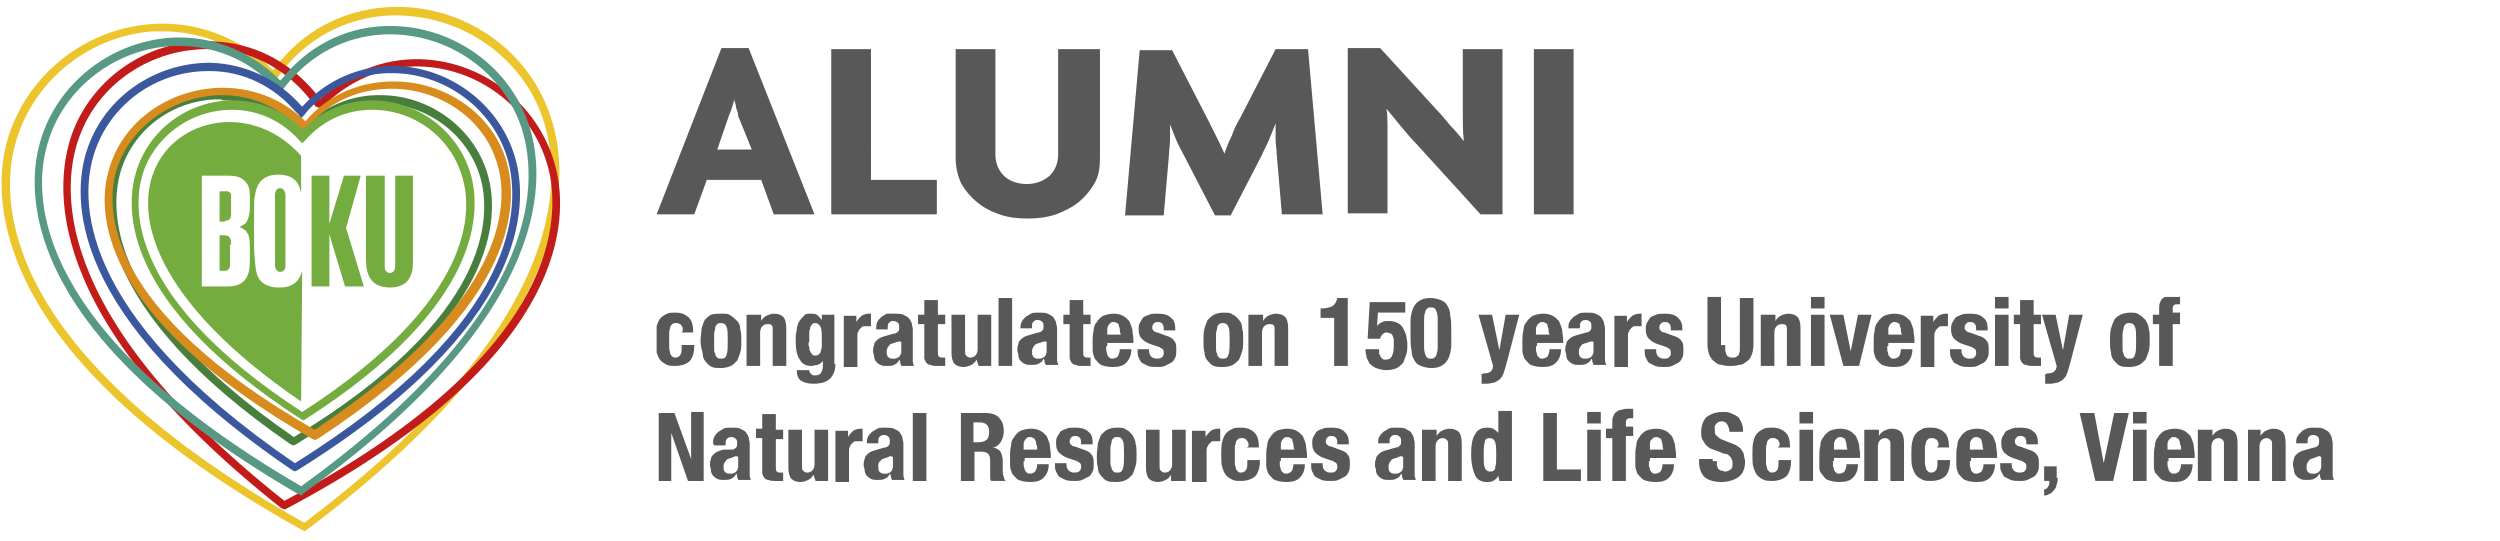
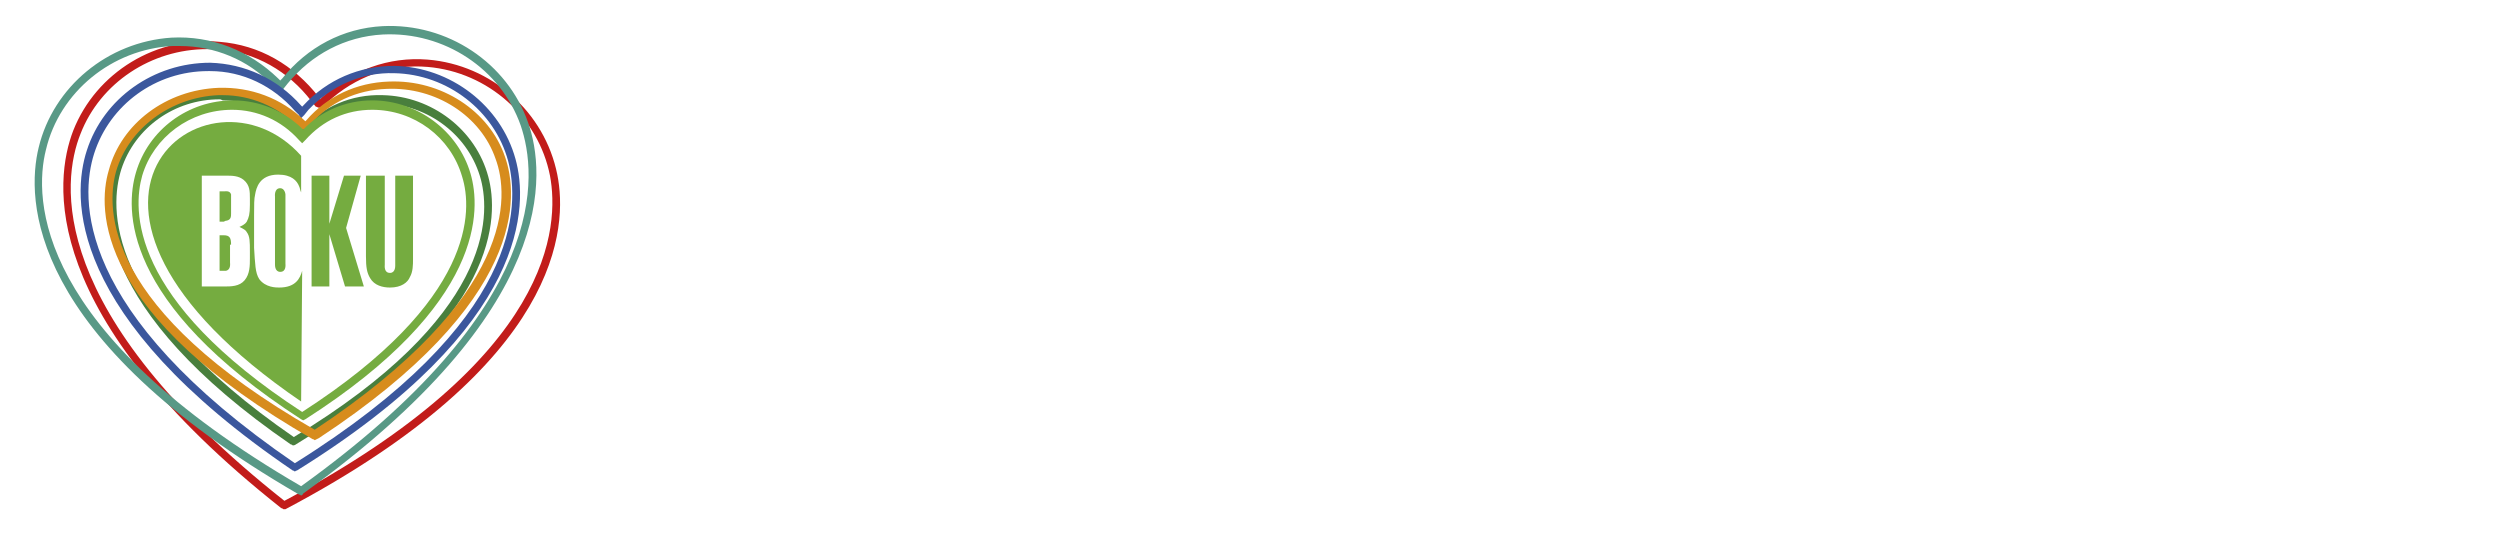
<svg xmlns="http://www.w3.org/2000/svg" xmlns:xlink="http://www.w3.org/1999/xlink" version="1.1" id="Layer_2_00000121968389800371768410000005710306437852657050_" x="0" y="0" viewBox="0 0 239.1 51.7" xml:space="preserve">
  <style>.st6{fill:#75ac40}</style>
  <path d="M28 42.6s-.1-.1-.2-.1c-18.9-13-18.2-22.9-17-26.6 1.4-4.4 5.7-7.3 10.4-7.2 2.9.1 5.6 1.4 7.6 3.6v.1l.1-.1c2-2.1 4.7-3.3 7.7-3.2 4.7.1 8.9 3.3 10.1 7.8 1 3.7 1.2 13.7-18.4 25.6-.1.1-.3.1-.3.1zM21 9.5c-4.3 0-8.1 2.7-9.4 6.7-1.1 3.5-1.8 13 16.5 25.6 19-11.5 18.8-21.1 17.9-24.6-1.1-4.2-5-7.2-9.4-7.3-2.7-.1-5.2 1-7.1 3l-.3.4c-.1.1-.2.1-.3.1-.1 0-.2 0-.3-.1l-.3-.4c-1.8-2.1-4.3-3.3-7-3.3-.2-.1-.2-.1-.3-.1z" fill="#497f3d" />
-   <path d="M29.1 50.8s-.1-.1-.2-.1C-.4 34.4-.7 19.7.5 14.2 2 7.7 7.7 2.8 14.5 2.3c4.2-.3 8.3 1.2 11.4 4.2l.2.2.2-.2C28.9 3 32.7 1 36.9.7c6.8-.5 13.3 3.6 15.6 10 2 5.3 3.7 19.9-23.2 40l-.2.1zM15.6 3h-1C8.1 3.5 2.7 8.2 1.3 14.4.1 19.8.5 33.9 29.1 50c26.2-19.7 24.6-33.8 22.7-39-2.2-6-8.3-9.9-14.9-9.5-4 .3-7.5 2.2-10 5.4l-.4.6c-.1.1-.2.1-.3.1-.1 0-.2 0-.3-.1l-.5-.5c-2.7-2.6-6.2-4-9.8-4z" fill="#ebc52b" />
  <path d="M27.1 48.7s-.1-.1-.2-.1C3.5 30.1 5.2 17.2 7 12.5 9.2 6.9 15 3.4 21 4c3.8.3 7.1 2.2 9.5 5.3l.1.2.2-.2c2.8-2.6 6.4-3.9 10.1-3.6 6.1.5 11.2 5 12.4 11 1 5 .5 18-26 32h-.2zm-7.3-44c-5.3 0-10.2 3.2-12.1 8.1-1.8 4.5-3.4 17 19.5 35.1C53 34.2 53.5 21.6 52.6 16.8c-1.1-5.6-5.9-9.9-11.7-10.4-3.5-.3-6.9.9-9.6 3.4l-.5.4c-.1.1-.2.1-.3.1-.1 0-.2-.1-.3-.1l-.4-.5c-2.2-2.9-5.4-4.7-8.9-5h-1.1z" fill="#c21c1a" />
  <path d="M28.8 47.4s-.1-.1-.2-.1C2.5 32.2 2.5 19 3.7 14.1 5.1 8.3 10.3 4 16.4 3.6c3.8-.2 7.4 1.2 10.2 3.9l.2.2.2-.2c2.4-3 5.8-4.8 9.6-5 6.2-.3 11.9 3.5 13.9 9.2 1.7 4.8 3 17.9-21.5 35.5 0 .1-.2.2-.2.2zm-11.6-43h-.7c-5.8.3-10.8 4.4-12.1 9.9C3.2 19 3.3 31.7 28.8 46.5c23.9-17.2 22.6-29.8 21-34.5-1.9-5.4-7.3-9-13.2-8.7-3.6.2-6.8 1.9-9.1 4.7l-.4.5c-.1.1-.2.1-.3.1-.1 0-.2 0-.3-.1l-.5-.4c-2.3-2.4-5.5-3.7-8.8-3.7z" fill="#589986" />
  <path d="M28.2 45.1s-.1-.1-.2-.1C6.2 30.2 6.9 18.7 8.3 14.4 9.9 9.4 14.7 6 20.1 6c3.3.1 6.4 1.5 8.7 4.1l.1.1.1-.1c2.3-2.5 5.4-3.8 8.7-3.8 5.4.1 10.2 3.8 11.6 8.9 1.2 4.3 1.5 15.9-20.9 29.8-.1 0-.2.1-.2.1zM19.9 6.8c-5 0-9.4 3.2-10.9 7.9-1.3 4.1-2 15.1 19.2 29.6C50 30.7 49.7 19.6 48.6 15.4c-1.3-4.8-5.8-8.3-10.9-8.4-3.1-.1-6 1.2-8.2 3.5l-.4.5-.3.3s-.2-.2-.2-.3l-.4-.4c-2.1-2.4-5-3.8-8.1-3.8h-.2z" fill="#3b579d" />
  <path d="M30.1 42.1s-.1-.1-.2-.1C9.1 30.1 9.3 20 10.4 16.3c1.2-4.5 5.5-7.7 10.5-7.9 3.1-.1 6 1 8.2 3.1l.1.1.1-.1c2-2.3 4.8-3.6 7.9-3.7 5-.2 9.6 2.8 11.1 7.2 1.3 3.7 2.1 13.8-17.8 26.9l-.4.2zm-8.8-33h-.4c-4.6.2-8.6 3.2-9.8 7.3-1 3.6-1.1 13.2 19 24.7 19.3-12.8 18.6-22.4 17.3-25.9C46 11.1 41.7 8.3 37 8.5c-2.9.1-5.5 1.3-7.3 3.4l-.3.4c-.1.1-.2.1-.3.1-.1 0-.2 0-.3-.1l-.4-.3c-1.9-1.8-4.4-2.9-7.1-2.9z" fill="#d78c1d" />
  <g>
    <path class="st6" d="M37.8 16.8v8.6c0 .1 0 .7-.5.7-.6 0-.5-.7-.5-.8v-8.5H35v7.7c0 1.1.1 1.6.4 2.1.4.7 1.2.9 1.9.9 1.1 0 1.7-.5 1.9-1 .3-.5.3-1.2.3-1.7v-8h-1.7zM34.5 16.8h-1.6l-1.4 4.6v-4.6h-1.7v10.6h1.7v-5l1.5 5h1.8l-1.7-5.6zM28.9 25.9c-.2.7-.6 1.6-2.2 1.6-.3 0-1.3 0-1.9-.8-.4-.6-.4-1.5-.5-3v-3.1c0-1 0-1.6.1-2 .1-.6.4-1.9 2.2-1.9 1.3 0 1.8.6 2 1.1.1.2.1.4.2.6v-3.5c-8.8-9.9-28 4.4 0 23.5l.1-12.5zm-5-1.2c0 .7 0 1.5-.5 2.1s-1.3.6-2 .6h-2.1V16.8h2.3c.6 0 1.2 0 1.7.4.6.5.6 1.1.6 1.8v.6c0 .9-.1 1.2-.3 1.6-.2.3-.5.4-.7.5.4.2.6.3.7.5.3.4.3.9.3 1.9v.6z" />
    <path class="st6" d="M21.7 21.1c.4-.1.4-.4.4-.7V19v-.4c-.1-.4-.6-.3-.6-.3H21v2.9h.4c.2-.1.2-.1.3-.1zM22.1 23.4c0-.6-.1-.9-.7-.9H21v3.4h.6c.5-.1.4-.7.4-.8v-1.7h.1zM27.3 18.8v-.2c0-.1-.1-.6-.5-.6-.6 0-.5.8-.5.8v6.5c0 .1 0 .7.5.7.6 0 .5-.7.5-.8v-6.4z" />
    <path class="st6" d="M45 16.6c-1.2-4.1-5.1-7-9.4-7-2.5 0-4.9 1-6.6 2.8-1.8-1.8-4.2-2.8-6.7-2.8-4.3 0-8.1 2.8-9.3 6.9-1 3.4-1.5 12.4 15.8 23.6l.2.1.2-.1C46.4 29.1 46 20 45 16.6zM28.9 39.4C12.3 28.6 12.7 20 13.6 16.8c1.1-3.7 4.6-6.3 8.6-6.3 2.4 0 4.7 1 6.4 2.9l.3.3.3-.3c1.7-1.9 3.9-2.9 6.4-2.9 4 0 7.5 2.6 8.6 6.4 1 3.2 1.3 11.8-15.3 22.5z" />
  </g>
  <g>
-     <path d="M150.5 4.7h-3.8v15.8h3.8V4.7zm-6.8 16v-16h-3.8v5.9c0 1 0 2 .1 2.9-.4-.5-.8-1-1.3-1.5-.5-.6-.9-1.1-1.3-1.5L132 4.6h-3.1v15.8h3.8v-6.7-1.6c0-.6 0-1.1-.1-1.7.4.5.9 1.1 1.4 1.7.5.6 1 1.2 1.5 1.7l6.1 6.7h2.1v.2zm-17.2-.2l-1.4-15.8H122l-3.4 6.6c-.3.5-.6 1.1-.8 1.7-.3.6-.5 1.1-.7 1.7-.2-.5-.5-1.1-.8-1.7l-.8-1.6-3.4-6.6H109l-1.4 15.8h3.7l.5-5.8c0-.4.1-.9.1-1.4v-1.5l.6 1.5c.2.5.5 1 .7 1.4l3 5.8h1.5l3-5.8c.2-.5.5-1 .7-1.5l.6-1.5v1.5c0 .5.1 1 .1 1.4l.5 5.8h3.9zM104.9 4.7h-3.7v10.1c0 .8-.3 1.5-.8 2-.6.5-1.3.8-2.2.8-.9 0-1.7-.3-2.2-.8s-.8-1.2-.8-2V4.7h-3.8v10.4c0 .9.2 1.7.5 2.4.4.7.9 1.3 1.5 1.8s1.3.9 2.2 1.2c.8.3 1.7.4 2.7.4.9 0 1.8-.1 2.7-.4.8-.3 1.6-.7 2.2-1.2s1.1-1.1 1.5-1.8c.4-.7.5-1.5.5-2.4V4.7h-.3zM89.6 20.5v-3.3h-6.3V4.7h-3.8v15.8h10.1zm-11.7 0L71.6 4.6H69l-6.2 15.9h3.6l1.2-3.3h5.2l1.2 3.3h3.9zm-6-6.2h-3.3l1.1-3.2c.1-.2.2-.5.3-.8.1-.3.2-.6.2-.8.1.3.2.6.2.8.1.3.2.5.2.8l1.3 3.2z" fill="#595858" />
-   </g>
+     </g>
  <g>
    <defs>
      <path id="SVGID_1_" d="M62.8 28.4h160.4v19.1H62.8z" />
    </defs>
    <clipPath id="SVGID_00000118360624168982312700000001588113784313435068_">
      <use xlink:href="#SVGID_1_" overflow="visible" />
    </clipPath>
-     <path d="M219.6 42.5c0-.3 0-.5.1-.7.1-.2.2-.3.4-.5s.3-.2.5-.3c.2-.1.4-.1.7-.1.4 0 .7 0 .9.1.2.1.4.2.5.3.1.1.2.3.3.5 0 .2.1.4.1.6v3.1c0 .1.1.3.1.4H222c0-.1-.1-.2-.1-.3 0-.1 0-.2-.1-.3-.1.3-.3.4-.5.5-.2.1-.4.1-.7.1-.2 0-.4 0-.6-.1-.2-.1-.3-.2-.4-.3-.1-.1-.2-.3-.2-.5s-.1-.3-.1-.5 0-.4.1-.6c0-.2.1-.3.2-.4.1-.1.2-.2.4-.3.2-.1.3-.1.6-.2l.7-.2c.2 0 .3-.1.4-.2.1-.1.1-.2.1-.4s0-.3-.1-.4c-.1-.1-.2-.2-.5-.2-.2 0-.3.1-.4.2s-.1.3-.1.5v.1h-1.1v.1zm2 1.2c-.1 0-.2.1-.3.1-.3.1-.4.1-.5.3-.1.1-.2.3-.2.5s0 .4.1.5c.1.1.2.2.4.2h.3c.1 0 .2-.1.3-.1l.2-.2c0-.1.1-.2.1-.3v-1c-.2-.1-.3-.1-.4 0m-5.4-2.6v.6c.1-.2.3-.4.5-.5.2-.1.5-.2.7-.2.4 0 .7.1.9.3.2.2.3.6.3 1.1V46h-1.3v-3.4c0-.3 0-.4-.1-.5-.1-.1-.2-.2-.4-.2-.4 0-.7.3-.7.8V46H215v-4.9h1.2zm-4.6 0v.6c.1-.2.3-.4.5-.5.2-.1.5-.2.7-.2.4 0 .7.1.9.3.2.2.3.6.3 1.1V46h-1.3v-3.4c0-.3 0-.4-.1-.5-.1-.1-.2-.2-.4-.2-.4 0-.7.3-.7.8V46h-1.3v-4.9h1.4zm-4.3 3v.4c0 .1.1.3.1.4 0 .1.1.2.2.3.1.1.2.1.3.1.2 0 .4-.1.5-.2.1-.2.2-.4.2-.7h1.1c0 .6-.2 1-.5 1.3-.3.3-.7.4-1.3.4-.5 0-.8-.1-1.1-.2-.3-.2-.4-.4-.6-.6s-.2-.5-.2-.8v-.9c0-.3 0-.6.1-1 0-.3.1-.6.3-.8.1-.2.3-.4.6-.6.3-.1.6-.2 1-.2s.7.1.9.2c.2.1.4.3.6.5.1.2.2.5.3.8 0 .3.1.7.1 1v.3h-2.5v.3zm1.2-1.6c0-.1 0-.3-.1-.4 0-.1-.1-.2-.2-.2-.1-.1-.2-.1-.3-.1s-.2 0-.3.1l-.2.2c0 .1-.1.2-.1.3v.6h1.3c0-.2 0-.4-.1-.5m-3.2 3.5H204v-4.9h1.3V46zm0-5.5H204v-1.1h1.3v1.1zm-4.1 3.8l1-4.8h1.4l-1.5 6.5h-1.7l-1.5-6.5h1.4l.9 4.8zm-4.4 1.4c0 .2 0 .4-.1.6 0 .2-.1.4-.2.5-.1.1-.2.3-.4.4-.2.1-.4.2-.6.2v-.6c.2 0 .3-.1.4-.3.1-.1.1-.3.1-.5h-.5v-1.4h1.2v1.1zm-4.4-1.2c0 .2.1.4.2.5.1.1.3.2.5.2s.3 0 .5-.1c.1-.1.2-.2.2-.4s0-.3-.1-.4c-.1-.1-.2-.1-.3-.2l-.9-.3c-.3-.1-.6-.3-.8-.5-.2-.2-.3-.5-.3-.9 0-.2 0-.4.1-.6.1-.2.2-.3.3-.5.1-.1.3-.2.6-.3.2-.1.5-.1.8-.1.6 0 1 .1 1.3.4.3.2.4.6.4 1v.2h-1.1c0-.3 0-.4-.1-.6-.1-.1-.2-.2-.4-.2s-.3 0-.4.1c-.1.1-.2.2-.2.4 0 .1 0 .2.1.3.1.1.2.2.4.2l.8.3c.4.1.7.3.8.5.2.2.2.5.2.9 0 .3 0 .5-.1.7-.1.2-.2.4-.4.5l-.6.3c-.2.1-.5.1-.7.1-.4 0-.6 0-.9-.1l-.6-.3c-.1-.1-.2-.3-.3-.5-.1-.2-.1-.4-.1-.6v-.2h1.1v.2zm-4-.4v.4c0 .1.1.3.1.4 0 .1.1.2.2.3.1.1.2.1.3.1.2 0 .4-.1.5-.2s.2-.4.2-.7h1.1c0 .6-.2 1-.5 1.3-.3.3-.7.4-1.3.4-.5 0-.8-.1-1.1-.2-.3-.2-.4-.4-.6-.6-.1-.3-.2-.5-.2-.8v-.9c0-.3 0-.6.1-1 0-.3.1-.6.3-.8.1-.2.3-.4.6-.6.3-.1.6-.2 1-.2s.7.1.9.2c.2.1.4.3.6.5.1.2.2.5.3.8 0 .3.1.7.1 1v.3h-2.5v.3zm1.2-1.6c0-.1-.1-.3-.1-.4 0-.1-.1-.2-.2-.2-.1-.1-.2-.1-.3-.1-.1 0-.2 0-.3.1l-.2.2c0 .1-.1.2-.1.3v.6h1.3c-.1-.2-.1-.4-.1-.5m-4.2 0c0-.1 0-.2-.1-.3 0-.1-.1-.2-.2-.2-.1-.1-.2-.1-.3-.1-.2 0-.3 0-.4.1-.1.1-.2.2-.2.3 0 .1-.1.3-.1.5v1.5c0 .2.1.4.1.5 0 .1.1.2.2.3.1.1.2.1.3.1.2 0 .4-.1.5-.3.1-.2.1-.5.1-.9h1.2c0 .6-.1 1.1-.4 1.5-.3.3-.8.5-1.4.5-.3 0-.6 0-.8-.1-.2-.1-.4-.2-.6-.4-.2-.2-.3-.5-.4-.8-.1-.3-.1-.7-.1-1.2s0-.9.1-1.3.2-.6.4-.8c.2-.2.4-.3.6-.4.2-.1.5-.1.8-.1.6 0 1 .2 1.3.5.3.3.4.8.4 1.4h-1.2c.2-.1.2-.2.2-.3m-5.7-1.4v.6c.1-.2.3-.4.5-.5.2-.1.5-.2.7-.2.4 0 .7.1.9.3.2.2.3.6.3 1.1V46h-1.3v-3.4c0-.3 0-.4-.1-.5-.1-.1-.2-.2-.4-.2-.4 0-.7.3-.7.8V46h-1.3v-4.9h1.4zm-4.4 3v.4c0 .1.1.3.1.4 0 .1.1.2.2.3.1.1.2.1.3.1.2 0 .4-.1.5-.2.1-.2.2-.4.2-.7h1.1c0 .6-.2 1-.5 1.3-.3.3-.7.4-1.3.4-.5 0-.8-.1-1.1-.2s-.4-.4-.6-.6-.2-.5-.2-.8v-.9c0-.3 0-.6.1-1 0-.3.1-.6.3-.8.1-.2.3-.4.6-.6.3-.1.6-.2 1-.2s.7.1.9.2c.2.1.4.3.6.5.1.2.2.5.3.8 0 .3.1.7.1 1v.3h-2.5v.3zm1.3-1.6c0-.1-.1-.3-.1-.4 0-.1-.1-.2-.2-.2-.1-.1-.2-.1-.3-.1s-.2 0-.3.1l-.2.2c0 .1-.1.2-.1.3v.6h1.3c-.1-.2-.1-.4-.1-.5m-3.2 3.5h-1.3v-4.9h1.3V46zm0-5.5h-1.3v-1.1h1.3v1.1zm-3.2 2c0-.1 0-.2-.1-.3 0-.1-.1-.2-.2-.2-.1-.1-.2-.1-.3-.1-.2 0-.3 0-.4.1-.1.1-.2.2-.2.3 0 .1-.1.3-.1.5v1.5c0 .2.1.4.1.5 0 .1.1.2.2.3.1.1.2.1.3.1.2 0 .4-.1.5-.3.1-.2.1-.5.1-.9h1.2c0 .6-.1 1.1-.4 1.5-.3.3-.8.5-1.4.5-.3 0-.6 0-.8-.1-.2-.1-.4-.2-.6-.4s-.3-.5-.4-.8c-.1-.3-.1-.7-.1-1.2s0-.9.1-1.3.2-.6.4-.8c.2-.2.4-.3.6-.4.2-.1.5-.1.8-.1.6 0 1 .2 1.3.5.3.3.4.8.4 1.4H170c.2-.1.2-.2.2-.3m-6 1.6v.4c0 .1.1.2.1.3.1.1.2.2.3.2.1 0 .3.1.4.1.2 0 .4-.1.5-.2.2-.1.2-.3.2-.6 0-.1 0-.3-.1-.4 0-.1-.1-.2-.2-.3-.1-.1-.2-.2-.4-.2s-.3-.1-.6-.2-.5-.2-.8-.3c-.2-.1-.4-.3-.5-.4-.1-.2-.2-.3-.3-.5-.1-.2-.1-.4-.1-.7 0-.6.2-1.1.5-1.4.4-.3.9-.5 1.5-.5.3 0 .6 0 .8.1.2.1.5.2.6.3.2.1.3.3.4.5.1.2.2.5.2.8v.2h-1.3c0-.3-.1-.5-.2-.7-.1-.2-.3-.3-.5-.3-.1 0-.3 0-.4.1s-.2.1-.2.2c-.1.1-.1.2-.1.2v.3c0 .2 0 .4.1.5.1.1.3.3.5.4l1 .4c.3.1.5.2.6.3.2.1.3.2.4.4.1.1.2.3.2.5s.1.3.1.5c0 .7-.2 1.2-.6 1.5-.4.3-1 .5-1.7.5s-1.3-.2-1.6-.5c-.3-.3-.5-.8-.5-1.4v-.3h1.3v.2zm-6.5 0v.4c0 .1.1.3.1.4 0 .1.1.2.2.3.1.1.2.1.3.1.2 0 .4-.1.5-.2s.2-.4.2-.7h1.1c0 .6-.2 1-.5 1.3-.3.3-.7.4-1.3.4-.5 0-.8-.1-1.1-.2-.3-.2-.4-.4-.6-.6-.1-.3-.2-.5-.2-.8v-.9c0-.3 0-.6.1-1 0-.3.1-.6.3-.8.1-.2.3-.4.6-.6.3-.1.6-.2 1-.2s.7.1.9.2c.2.1.4.3.6.5.1.2.2.5.3.8 0 .3.1.7.1 1v.3h-2.5v.3zm1.3-1.6c0-.1-.1-.3-.1-.4 0-.1-.1-.2-.2-.2-.1-.1-.2-.1-.3-.1-.1 0-.2 0-.3.1l-.2.2c-.1.1-.1.2-.1.3v.6h1.3c-.1-.2-.1-.4-.1-.5m-5.4-.6V41h.6v-.6c0-.2 0-.4.1-.6.1-.2.1-.3.3-.4.1-.1.3-.2.4-.2.2 0 .3-.1.5-.1h.7v.9h-.2c-.2 0-.3 0-.4.1-.1.1-.1.2-.1.3v.4h.7v.9h-.7V46h-1.3v-4.1h-.6zm-.5 4.1h-1.3v-4.9h1.3V46zm0-5.5h-1.3v-1.1h1.3v1.1zm-5.5-1h1.3v5.4h2.3V46h-3.6v-6.5zm-5.6 5.2c.1.3.3.4.5.4.3 0 .5-.1.5-.4.1-.3.1-.7.1-1.2s0-.9-.1-1.2c-.1-.3-.3-.4-.5-.4-.3 0-.5.1-.5.4-.1.3-.1.7-.1 1.2 0 .6 0 1 .1 1.2m1.3.8c-.1.2-.3.4-.5.5-.2.1-.4.1-.6.1-.5 0-.9-.2-1.1-.6-.2-.4-.4-1.1-.4-2 0-.9.1-1.6.4-2 .2-.4.6-.6 1.1-.6.2 0 .4 0 .6.1s.3.2.5.4v-2.1h1.3V46h-1.2l-.1-.5zm-5.9-4.4v.6c.1-.2.3-.4.5-.5.2-.1.5-.2.7-.2.4 0 .7.1.9.3.2.2.3.6.3 1.1V46h-1.3v-3.4c0-.3 0-.4-.1-.5-.1-.1-.2-.2-.4-.2-.4 0-.7.3-.7.8V46H136v-4.9h1.4zm-5.6 1.4c0-.3 0-.5.1-.7.1-.2.2-.3.4-.5.2-.1.3-.2.5-.3.2-.1.4-.1.7-.1.4 0 .7 0 .9.1s.4.2.5.3c.1.1.2.3.3.5 0 .2.1.4.1.6v3.1c0 .1.1.3.1.4h-1.2c0-.1-.1-.2-.1-.3 0-.1 0-.2-.1-.3-.1.3-.3.4-.5.5-.2.1-.4.1-.7.1-.2 0-.4 0-.6-.1-.2-.1-.3-.2-.4-.3-.1-.1-.2-.3-.2-.5s-.1-.3-.1-.5 0-.4.1-.6c0-.2.1-.3.2-.4.1-.1.2-.2.4-.3.2-.1.3-.1.6-.2l.7-.2c.2 0 .3-.1.4-.2.1-.1.1-.2.1-.4s0-.3-.1-.4c-.1-.1-.2-.2-.5-.2-.2 0-.3.1-.4.2-.1.1-.1.3-.1.5v.1h-1.1v.1zm2 1.2c-.1 0-.2.1-.3.1-.3.1-.4.1-.5.3-.1.1-.2.3-.2.5s0 .4.1.5c.1.1.2.2.4.2h.3c.1 0 .2-.1.3-.1l.2-.2c0-.1.1-.2.1-.3v-1c-.2-.1-.3-.1-.4 0m-7.3.8c0 .2.1.4.2.5.1.1.3.2.5.2s.4 0 .5-.1c.1-.1.2-.2.2-.4s0-.3-.1-.4c-.1-.1-.2-.1-.3-.2l-.9-.3c-.3-.1-.6-.3-.8-.5-.2-.2-.3-.5-.3-.9 0-.2 0-.4.1-.6.1-.2.2-.3.3-.5.1-.1.3-.2.6-.3.2-.1.5-.1.8-.1.6 0 1 .1 1.3.4s.4.6.4 1v.2h-1.1c0-.3 0-.4-.1-.6-.1-.1-.2-.2-.4-.2s-.3 0-.4.1c-.1.1-.2.2-.2.4 0 .1 0 .2.1.3.1.1.2.2.4.2l.8.3c.4.1.7.3.8.5.2.2.2.5.2.9 0 .3 0 .5-.1.7-.1.2-.2.4-.4.5l-.6.3c-.2.1-.5.1-.7.1-.4 0-.6 0-.9-.1l-.6-.3c-.1-.1-.2-.3-.3-.5-.1-.2-.1-.4-.1-.6v-.2h1.1v.2zm-4.1-.4v.4c0 .1.1.3.1.4 0 .1.1.2.2.3.1.1.2.1.3.1.2 0 .4-.1.5-.2s.2-.4.2-.7h1.1c0 .6-.2 1-.5 1.3-.3.3-.7.4-1.3.4-.5 0-.8-.1-1.1-.2-.3-.2-.4-.4-.6-.6-.1-.3-.2-.5-.2-.8v-.9c0-.3 0-.6.1-1 0-.3.1-.6.3-.8.1-.2.3-.4.6-.6.3-.1.6-.2 1-.2s.7.1.9.2c.2.1.4.3.6.5.1.2.2.5.3.8 0 .3.1.7.1 1v.3h-2.5v.3zm1.3-1.6c0-.1-.1-.3-.1-.4s-.1-.2-.2-.2c-.1-.1-.2-.1-.3-.1-.1 0-.2 0-.3.1l-.2.2c0 .1-.1.2-.1.3v.6h1.3c-.1-.2-.1-.4-.1-.5m-4.3 0c0-.1 0-.2-.1-.3s-.1-.2-.2-.2c-.1-.1-.2-.1-.3-.1-.2 0-.3 0-.4.1-.1.1-.2.2-.2.3 0 .1-.1.3-.1.5v1.5c0 .2.1.4.1.5 0 .1.1.2.2.3.1.1.2.1.3.1.2 0 .4-.1.5-.3.1-.2.1-.5.1-.9h1.2c0 .6-.1 1.1-.4 1.5-.3.3-.8.5-1.4.5-.3 0-.6 0-.8-.1-.2-.1-.4-.2-.6-.4-.2-.2-.3-.5-.4-.8-.1-.3-.1-.7-.1-1.2s0-.9.1-1.3c.1-.3.2-.6.4-.8.2-.2.4-.3.6-.4.2-.1.5-.1.8-.1.6 0 1 .2 1.3.5.3.3.4.8.4 1.4h-1.2c.3-.1.2-.2.2-.3m-4.1-1.4v.7c.1-.2.3-.4.5-.6.2-.1.4-.2.7-.2h.2v1.2h-.7c-.1 0-.2.1-.3.2-.1.1-.2.2-.2.3-.1.1-.1.3-.1.4v3H114v-4.9h1.3zm-3.3 4.3c-.1.2-.3.4-.5.5-.2.1-.5.2-.7.2-.4 0-.7-.1-.9-.3-.2-.2-.3-.6-.3-1.1v-3.6h1.3v3.4c0 .3 0 .4.1.5.1.1.2.2.4.2.4 0 .7-.3.7-.8v-3.3h1.3V46H112v-.6zm-7-3c.1-.3.2-.6.3-.8.2-.2.4-.4.6-.5.2-.1.5-.2.9-.2s.7 0 .9.2c.3.1.4.3.6.5.1.2.3.5.3.8.1.3.1.7.1 1.1 0 .4 0 .8-.1 1.1-.1.3-.2.6-.3.8-.2.2-.4.4-.6.5-.2.1-.5.2-.9.2s-.7 0-.9-.1c-.3-.1-.4-.3-.6-.5s-.3-.5-.3-.8c-.1-.3-.1-.7-.1-1.1 0-.5.1-.9.1-1.2m1.2 1.8c0 .2 0 .4.1.5 0 .2.1.3.2.4.1.1.2.1.4.1.3 0 .4-.1.5-.4.1-.3.1-.7.1-1.3 0-.6 0-1.1-.1-1.3-.1-.3-.3-.4-.5-.4s-.3 0-.4.1c-.1.1-.2.2-.2.4s-.1.3-.1.5v1.4m-4.2.3c0 .2.1.4.2.5.1.1.3.2.5.2s.3 0 .5-.1c.1-.1.2-.2.2-.4s0-.3-.1-.4c-.1-.1-.2-.1-.3-.2l-.9-.3c-.3-.1-.6-.3-.8-.5-.2-.2-.3-.5-.3-.9 0-.2 0-.4.1-.6.1-.2.2-.3.3-.5.1-.1.3-.2.6-.3.2-.1.5-.1.8-.1.6 0 1 .1 1.3.4.3.2.4.6.4 1v.2h-1.1c0-.3 0-.4-.1-.6-.1-.1-.2-.2-.4-.2s-.3 0-.4.1c-.1.1-.2.2-.2.4 0 .1 0 .2.1.3.1.1.2.2.4.2l.8.3c.4.1.7.3.8.5.2.2.2.5.2.9 0 .3 0 .5-.1.7-.1.2-.2.4-.4.5l-.6.3c-.2.1-.5.1-.7.1-.4 0-.6 0-.9-.1l-.6-.3c-.1-.1-.2-.3-.3-.5-.1-.2-.1-.4-.1-.6v-.2h1.1v.2zm-4.1-.4v.4c0 .1.1.3.1.4 0 .1.1.2.2.3.1.1.2.1.3.1.2 0 .4-.1.5-.2.1-.2.2-.4.2-.7h1.1c0 .6-.2 1-.5 1.3-.3.3-.7.4-1.3.4-.5 0-.8-.1-1.1-.2-.3-.2-.4-.4-.6-.6-.1-.3-.2-.5-.2-.8v-.9c0-.3 0-.6.1-1 0-.3.1-.6.3-.8.1-.2.3-.4.6-.6.3-.1.6-.2 1-.2s.7.1.9.2c.2.1.4.3.6.5.1.2.2.5.3.8 0 .3.1.7.1 1v.3H98v.3zm1.2-1.6c0-.1 0-.3-.1-.4 0-.1-.1-.2-.2-.2-.1-.1-.2-.1-.3-.1s-.2 0-.3.1l-.2.2c0 .1-.1.2-.1.3v.6h1.3c0-.2 0-.4-.1-.5m-5.5-.2c.3 0 .6-.1.7-.2.2-.1.3-.4.3-.8 0-.6-.3-.9-.9-.9h-.6v1.9h.5zm.6-2.8c.5 0 1 .1 1.3.4.3.3.5.7.5 1.3 0 .4-.1.8-.3 1.1-.2.3-.5.5-.8.5.3 0 .6.2.7.3.2.2.2.4.3.8v.9c0 .3 0 .6.1.8 0 .2.1.3.2.4h-1.4c-.1-.1-.1-.2-.1-.3V44c0-.3-.1-.5-.2-.6-.1-.1-.3-.2-.6-.2h-.7V46h-1.3v-6.5h2.3zM88.6 46h-1.3v-6.5h1.3V46zm-5.7-3.5c0-.3 0-.5.1-.7.1-.2.2-.3.4-.5.2-.1.3-.2.5-.3.2-.1.4-.1.7-.1.4 0 .7 0 .9.1.2.1.4.2.5.3.1.1.2.3.3.5 0 .2.1.4.1.6v3.1c0 .1.1.3.1.4h-1.2c0-.1-.1-.2-.1-.3 0-.1 0-.2-.1-.3-.1.3-.3.4-.5.5-.2.1-.4.1-.7.1-.2 0-.4 0-.6-.1-.2-.1-.3-.2-.4-.3-.1-.1-.2-.3-.2-.5s-.1-.3-.1-.5 0-.4.1-.6c0-.2.1-.3.2-.4.1-.1.2-.2.4-.3.2-.1.3-.1.6-.2l.7-.2c.2 0 .3-.1.4-.2.1-.1.1-.2.1-.4s0-.3-.1-.4c-.1-.1-.2-.2-.5-.2-.2 0-.3.1-.4.2-.1.1-.1.3-.1.5v.1h-1.1v.1zm2.1 1.2c-.1 0-.2.1-.3.1-.3.1-.4.1-.5.3-.2.1-.2.2-.2.5 0 .2 0 .4.1.5.1.1.2.2.4.2h.3c.1 0 .2-.1.3-.1l.2-.2c0-.1.1-.2.1-.3v-1c-.3-.1-.3-.1-.4 0m-3.9-2.6v.7c.1-.2.3-.4.5-.6.2-.1.4-.2.7-.2h.2v1.2h-.7c-.1 0-.2.1-.3.2-.1.1-.2.2-.2.3-.1.1-.1.3-.1.4v3h-1.3v-4.9h1.2zm-3.3 4.3c-.1.2-.3.4-.5.5-.2.1-.5.2-.7.2-.4 0-.7-.1-.9-.3-.2-.2-.3-.6-.3-1.1v-3.6h1.3v3.4c0 .3 0 .4.1.5.1.1.2.2.4.2.4 0 .7-.3.7-.8v-3.3h1.3V46H78l-.2-.6zm-3.6-5.7v1.4h.7v.9h-.7v2.7c0 .2 0 .3.1.4.1.1.2.1.4.1h.2v.8h-.8c-.2 0-.4 0-.6-.1-.2 0-.3-.1-.4-.2-.1-.1-.1-.2-.2-.4v-3.4h-.6V41h.6v-1.4h1.3zm-6 2.8c0-.3 0-.5.1-.7.1-.2.2-.3.4-.5.2-.1.3-.2.5-.3.2-.1.4-.1.7-.1.4 0 .7 0 .9.1.2.1.4.2.5.3.1.1.2.3.3.5 0 .2.1.4.1.6v3.1c0 .1.1.3.1.4h-1.2c0-.1-.1-.2-.1-.3 0-.1 0-.2-.1-.3-.1.3-.3.4-.5.5-.2.1-.4.1-.7.1-.2 0-.4 0-.6-.1-.2-.1-.3-.2-.4-.3-.1-.1-.2-.3-.2-.5s-.1-.3-.1-.5 0-.4.1-.6c0-.2.1-.3.2-.4.1-.1.2-.2.4-.3.2-.1.3-.1.6-.2h.8c.2 0 .3-.1.4-.2.1-.1.1-.2.1-.4s0-.3-.1-.4c-.1-.1-.2-.2-.5-.2-.2 0-.3.1-.4.2s-.1.3-.1.5v.1h-1.1v-.1zm2 1.2c-.1 0-.2.1-.3.1-.3.1-.4.1-.5.3-.1.1-.2.3-.2.5s0 .4.1.5c.1.1.2.2.4.2h.3c.1 0 .2-.1.3-.1l.2-.2c0-.1.1-.2.1-.3v-1c-.2-.1-.3-.1-.4 0m-4.1.2v-4.5h1.2V46h-1.5l-1.6-4.6V46H63v-6.5h1.5l1.6 4.4zM205.9 31v-.9h.6v-.6c0-.2 0-.4.1-.6.1-.2.1-.3.3-.4.1-.1.3-.2.4-.2.2 0 .3-.1.5-.1h.7v.9h-.2c-.2 0-.3 0-.4.1-.1.1-.1.2-.1.3v.4h.7V31h-.7v4h-1.3v-4h-.6zm-4 .4c.1-.3.2-.6.3-.8s.4-.4.6-.5c.2-.1.6-.2.9-.2.4 0 .7 0 .9.2.2.1.4.3.6.5.1.2.3.5.3.8.1.3.1.7.1 1.1 0 .4 0 .8-.1 1.1-.1.3-.2.6-.3.8-.2.2-.4.4-.6.5-.2.1-.6.2-.9.2-.4 0-.7 0-.9-.1-.3-.1-.4-.3-.6-.5s-.3-.5-.3-.8c-.1-.3-.1-.7-.1-1.1 0-.5 0-.8.1-1.2m1.1 1.9c0 .2 0 .4.1.5 0 .2.1.3.2.4.1.1.2.1.4.1.3 0 .4-.1.5-.4.1-.3.1-.7.1-1.3 0-.6 0-1.1-.1-1.3-.1-.3-.3-.4-.5-.4s-.3 0-.4.1c-.1.1-.2.2-.2.4s-.1.3-.1.5v1.4m-7 2.4c.2 0 .4-.1.5-.2.1-.1.2-.3.2-.5l-1.4-4.9h1.3l.7 3.4.6-3.4h1.3l-1.2 4.6c-.1.4-.2.7-.3 1-.1.3-.2.4-.4.6-.1.1-.3.2-.5.3-.2 0-.4.1-.7.1h-.5v-.9c.2-.1.3-.1.4-.1m-1.5-7v1.4h.7v.9h-.7v2.7c0 .2 0 .3.1.4.1.1.2.1.4.1h.2v.8h-.8c-.2 0-.4 0-.6-.1-.2 0-.3-.1-.4-.2-.1-.1-.1-.2-.2-.4V31h-.6v-.9h.6v-1.4h1.3zm-2.4 6.3h-1.3v-4.9h1.3V35zm0-5.5h-1.3v-1.1h1.3v1.1zm-4.5 4.1c0 .2.1.4.2.5.1.1.3.2.5.2s.4 0 .5-.1.2-.2.2-.4 0-.3-.1-.4c-.1-.1-.2-.1-.3-.2l-.9-.3c-.3-.1-.6-.3-.8-.5-.2-.2-.3-.5-.3-.9 0-.2 0-.4.1-.6s.2-.3.3-.5c.1-.1.3-.2.6-.3.2-.1.5-.1.8-.1.6 0 1 .1 1.3.4.3.2.4.6.4 1v.2H189c0-.3 0-.4-.1-.6-.1-.1-.2-.2-.4-.2s-.3 0-.4.1c-.1.1-.2.2-.2.4 0 .1 0 .2.1.3.1.1.2.2.4.2l.8.3c.4.1.7.3.8.5.2.2.2.5.2.9 0 .3 0 .5-.1.7-.1.2-.2.4-.4.5l-.6.3c-.2.1-.5.1-.7.1-.4 0-.6 0-.9-.1l-.6-.3c-.1-.1-.2-.3-.3-.5-.1-.2-.1-.4-.1-.6v-.2h1.1v.2zm-2.7-3.5v.7c.1-.2.3-.4.5-.6.2-.1.4-.2.7-.2h.2v1.2h-.7c-.1 0-.2.1-.3.2-.1.1-.2.2-.2.3-.1.1-.1.3-.1.4v3h-1.3v-4.9h1.2zm-4.4 3v.4c0 .1.1.3.1.4 0 .1.1.2.2.3.1.1.2.1.3.1.2 0 .4-.1.5-.2s.2-.4.2-.7h1.1c0 .6-.2 1-.5 1.3-.3.3-.7.4-1.3.4-.5 0-.8-.1-1.1-.2-.3-.2-.4-.4-.6-.6-.1-.3-.2-.5-.2-.8v-.9c0-.3 0-.6.1-1 0-.3.1-.6.3-.8.1-.2.3-.4.6-.6.3-.1.6-.2 1-.2s.7.1.9.2c.2.1.4.3.6.5.1.2.2.5.3.8 0 .3.1.7.1 1v.3h-2.5v.3zm1.3-1.6c0-.1-.1-.3-.1-.4 0-.1-.1-.2-.2-.2-.1-.1-.2-.1-.3-.1-.1 0-.2 0-.3.1l-.2.2c0 .1-.1.2-.1.3v.6h1.3c-.1-.2-.1-.4-.1-.5m-2.8-1.4l-1.2 4.9h-1.5l-1.3-4.9h1.3l.7 3.5.7-3.5h1.3zm-4.5 4.9h-1.3v-4.9h1.3V35zm0-5.5h-1.3v-1.1h1.3v1.1zm-4.7.6v.6c.1-.2.3-.4.5-.5.2-.1.5-.2.7-.2.4 0 .7.1.9.3.2.2.3.6.3 1.1V35h-1.3v-3.4c0-.3 0-.4-.1-.5-.1-.1-.2-.1-.4-.1-.4 0-.7.3-.7.8V35h-1.3v-4.9h1.4zM165 33v.5c0 .1.1.3.1.4.1.1.1.2.2.2.1.1.2.1.4.1s.3 0 .4-.1c.1-.1.2-.1.2-.2s.1-.2.1-.4v-5h1.3V33c0 .4-.1.8-.2 1-.1.3-.3.5-.5.6-.2.2-.4.3-.7.3-.3.1-.5.1-.8.1s-.5 0-.8-.1c-.3 0-.5-.1-.7-.3-.2-.1-.4-.4-.5-.6-.1-.3-.2-.6-.2-1.1v-4.5h1.3V33zm-6.6.6c0 .2.1.4.2.5.1.1.3.2.5.2s.4 0 .5-.1.2-.2.2-.4 0-.3-.1-.4c-.1-.1-.2-.1-.3-.2l-.9-.3c-.3-.1-.6-.3-.8-.5-.2-.2-.3-.5-.3-.9 0-.2 0-.4.1-.6.1-.2.2-.3.3-.5.1-.1.3-.2.6-.3.2-.1.5-.1.8-.1.6 0 1 .1 1.3.4s.4.6.4 1v.2h-1.1c0-.3 0-.4-.1-.6-.1-.1-.2-.2-.4-.2s-.3 0-.4.1c-.1.1-.2.2-.2.4 0 .1 0 .2.1.3s.2.2.4.2l.8.3c.4.1.7.3.8.5.2.2.2.5.2.9 0 .3 0 .5-.1.7-.1.2-.2.4-.4.5l-.6.3c-.2.1-.5.1-.7.1-.4 0-.6 0-.9-.1l-.6-.3c-.1-.1-.2-.3-.3-.5-.1-.2-.1-.4-.1-.6v-.2h1.1v.2zm-2.8-3.5v.7c.1-.2.3-.4.5-.6.2-.1.4-.2.7-.2h.2v1.2h-.7c-.1 0-.2.1-.3.2-.1.1-.2.2-.2.3-.1.1-.1.3-.1.4v3h-1.3v-4.9h1.2zm-5.6 1.4c0-.3 0-.5.1-.7.1-.2.2-.3.4-.5.2-.1.3-.2.5-.3.2-.1.4-.1.7-.1.4 0 .7 0 .9.1.2.1.4.2.5.3.1.1.2.3.3.5 0 .2.1.4.1.6v3.1c0 .1.1.3.1.4h-1.2c0-.1-.1-.2-.1-.3 0-.1 0-.2-.1-.3-.1.3-.3.4-.5.5-.2.1-.4.1-.7.1-.2 0-.4 0-.6-.1-.2-.1-.3-.2-.4-.3-.1-.1-.2-.3-.2-.5s-.1-.3-.1-.5 0-.4.1-.6c0-.2.1-.3.2-.4.1-.1.2-.2.4-.3.2-.1.3-.1.6-.2l.7-.2c.2 0 .3-.1.4-.2.1-.1.1-.2.1-.4s0-.3-.1-.4c-.1-.1-.2-.2-.5-.2-.2 0-.3.1-.4.2-.1.1-.1.3-.1.5v.1H150v.1zm2 1.2c-.1 0-.2.1-.3.1-.3.1-.4.1-.5.3-.1.1-.2.3-.2.5s0 .3.1.5c.1.1.2.2.4.2h.3c.1 0 .2-.1.3-.1l.2-.2c0-.1.1-.2.1-.3v-1c-.2-.1-.3 0-.4 0m-5.1.4v.4c0 .1.1.3.1.4 0 .1.1.2.2.3.1.1.2.1.3.1.2 0 .4-.1.5-.2.1-.2.2-.4.2-.7h1.1c0 .6-.2 1-.5 1.3-.3.3-.7.4-1.3.4-.5 0-.8-.1-1.1-.2-.3-.2-.4-.4-.6-.6-.1-.3-.2-.5-.2-.8v-.9c0-.3 0-.6.1-1 0-.3.1-.6.3-.8.1-.2.3-.4.6-.6.3-.1.6-.2 1-.2s.7.1.9.2c.2.1.4.3.6.5.1.2.2.5.3.8 0 .3.1.7.1 1v.3H147v.3zm1.2-1.6c0-.1-.1-.3-.1-.4 0-.1-.1-.2-.2-.2-.1-.1-.2-.1-.3-.1-.1 0-.2 0-.3.1l-.2.2c0 .1-.1.2-.1.3v.6h1.3c-.1-.2-.1-.4-.1-.5m-6 4.2c.2 0 .4-.1.5-.2.1-.1.2-.3.2-.5l-1.4-4.9h1.3l.7 3.4.6-3.4h1.3l-1.2 4.6c-.1.4-.2.7-.3 1-.1.3-.2.4-.4.6-.1.1-.3.2-.5.3-.2 0-.4.1-.7.1h-.5v-.9c.1-.1.2-.1.4-.1m-5.9-2.4c0 .3.1.5.1.6.1.1.1.3.2.3.1.1.2.1.3.1.1 0 .3 0 .4-.1.1-.1.2-.2.2-.4.1-.2.1-.4.1-.7v-1.7-1c0-.3-.1-.5-.1-.6-.1-.1-.1-.3-.2-.3-.1-.1-.2-.1-.3-.1-.1 0-.3 0-.4.1-.1.1-.2.2-.2.4-.1.2-.1.4-.1.7v2.7m-1.3-2.6c0-.4.1-.8.2-1.1.1-.3.3-.6.6-.8.3-.2.6-.3 1.1-.3.4 0 .7.1 1 .2.3.1.5.3.6.5.2.3.3.6.3 1 .1.4.1.9.1 1.5V33c0 .4-.1.8-.2 1.1-.1.3-.3.6-.6.8-.3.2-.6.3-1.1.3-.4 0-.7-.1-1-.2-.3-.1-.5-.3-.6-.5-.2-.3-.3-.6-.3-1-.1-.4-.1-.9-.1-1.5v-1.3m-3.1-1l-.1 1.5c.1-.2.3-.3.5-.4.2-.1.4-.1.7-.1.3 0 .6.1.8.2.2.1.4.3.5.5.1.2.2.4.3.7 0 .2.1.5.1.8 0 .4 0 .7-.1 1-.1.3-.2.5-.3.8-.2.2-.4.4-.6.5s-.6.2-1 .2-.7-.1-1-.2c-.3-.1-.4-.3-.6-.4l-.3-.6c0-.2-.1-.4-.1-.6v-.2h1.3v.3c0 .1 0 .2.1.3 0 .1.1.2.2.3.1.1.2.1.3.1.3 0 .5-.1.6-.3.1-.2.2-.5.2-.9v-.7c0-.2-.1-.3-.1-.4-.1-.1-.1-.2-.2-.2s-.2-.1-.4-.1-.3.1-.4.2c-.1.1-.2.3-.2.4h-1.2l.2-3.5h3.4v1h-2.6zm-4.2.7h-1.3v-.9h.1c.4 0 .8-.1 1-.2.3-.2.4-.4.5-.8h1V35h-1.3v-4.6zm-6.8-.3v.6c.1-.2.3-.4.5-.5.2-.1.5-.2.7-.2.4 0 .7.1.9.3.2.2.3.6.3 1.1V35h-1.3v-3.4c0-.3 0-.4-.1-.5-.1-.1-.2-.1-.4-.1-.4 0-.7.3-.7.8V35h-1.3v-4.9h1.4zm-5.6 1.3c.1-.3.2-.6.3-.8.2-.2.4-.4.6-.5.2-.1.5-.2.9-.2s.7 0 .9.2c.3.1.4.3.6.5s.3.5.3.8c.1.3.1.7.1 1.1 0 .4 0 .8-.1 1.1-.1.3-.2.6-.3.8-.2.2-.4.4-.6.5-.2.1-.5.2-.9.2s-.7 0-.9-.1c-.3-.1-.4-.3-.6-.5s-.3-.5-.3-.8c-.1-.3-.1-.7-.1-1.1 0-.5 0-.8.1-1.2m1.1 1.9c0 .2 0 .4.1.5 0 .2.1.3.2.4.1.1.2.1.4.1.3 0 .4-.1.5-.4.1-.3.1-.7.1-1.3 0-.6 0-1.1-.1-1.3-.1-.3-.3-.4-.5-.4s-.3 0-.4.1c-.1.1-.2.2-.2.4s-.1.3-.1.5v1.4m-6.4.3c0 .2.1.4.2.5.1.1.3.2.5.2s.3 0 .5-.1c.1-.1.2-.2.2-.4s0-.3-.1-.4c-.1-.1-.2-.1-.3-.2l-.9-.3c-.3-.1-.6-.3-.8-.5-.2-.2-.3-.5-.3-.9 0-.2 0-.4.1-.6.1-.2.2-.3.3-.5.1-.1.3-.2.6-.3.2-.1.5-.1.8-.1.6 0 1 .1 1.3.4.3.2.4.6.4 1v.2h-1.1c0-.3 0-.4-.1-.6-.1-.1-.2-.2-.4-.2s-.3 0-.4.1c-.1.1-.2.2-.2.4 0 .1 0 .2.1.3.1.1.2.2.4.2l.8.3c.4.1.7.3.8.5.2.2.2.5.2.9 0 .3 0 .5-.1.7-.1.2-.2.4-.4.5l-.6.3c-.2.1-.5.1-.7.1-.4 0-.6 0-.9-.1l-.6-.3c-.1-.1-.2-.3-.3-.5-.1-.2-.1-.4-.1-.6v-.2h1.1v.2zm-4.1-.5v.4c0 .1.1.3.1.4 0 .1.1.2.2.3.1.1.2.1.3.1.2 0 .4-.1.5-.2.1-.2.2-.4.2-.7h1.1c0 .6-.2 1-.5 1.3-.3.3-.7.4-1.3.4-.5 0-.8-.1-1.1-.2-.3-.2-.4-.4-.6-.6-.1-.3-.2-.5-.2-.8v-.9c0-.3 0-.6.1-1 0-.3.1-.6.3-.8.1-.2.3-.4.6-.6.3-.1.6-.2 1-.2s.7.1.9.2c.2.1.4.3.6.5.1.2.2.5.3.8 0 .3.1.7.1 1v.3h-2.5v.3zm1.3-1.6c0-.1-.1-.3-.1-.4 0-.1-.1-.2-.2-.2-.1-.1-.2-.1-.3-.1s-.2 0-.3.1l-.2.2c0 .1-.1.2-.1.3v.6h1.3c-.1-.2-.1-.4-.1-.5m-3.5-2.8v1.4h.7v.9h-.7v2.7c0 .2 0 .3.1.4.1.1.2.1.4.1h.2v.8h-.8c-.2 0-.4 0-.6-.1-.2 0-.3-.1-.4-.2-.1-.1-.1-.2-.2-.4V31h-.6v-.9h.6v-1.4h1.3zm-6 2.8c0-.3 0-.5.1-.7.1-.2.2-.3.4-.5.2-.1.3-.2.5-.3.2-.1.4-.1.7-.1.4 0 .7 0 .9.1.2.1.4.2.5.3.1.1.2.3.3.5 0 .2.1.4.1.6v3.1c0 .1.1.3.1.4H100c0-.1-.1-.2-.1-.3 0-.1 0-.2-.1-.3-.1.3-.3.4-.5.5-.2.1-.4.1-.7.1-.2 0-.4 0-.6-.1-.2-.1-.3-.2-.4-.3-.1-.1-.2-.3-.2-.5s-.1-.3-.1-.5 0-.4.1-.6c0-.2.1-.3.2-.4.1-.1.2-.2.4-.3.2-.1.3-.1.6-.2l.7-.2c.2 0 .3-.1.4-.2.1-.1.1-.2.1-.4s0-.3-.1-.4c-.1-.1-.2-.2-.5-.2-.2 0-.3.1-.4.2-.1.1-.1.3-.1.5v.1h-1.1v.1zm2.1 1.2c-.1 0-.2.1-.3.1-.3.1-.4.1-.5.3-.1.1-.2.3-.2.5s0 .3.1.5c.1.1.2.2.4.2h.3c.1 0 .2-.1.3-.1l.2-.2c0-.1.1-.2.1-.3v-1c-.2-.1-.3 0-.4 0M96.8 35h-1.3v-6.5h1.3V35zm-3.4-.6c-.1.2-.3.4-.5.5-.2.1-.5.2-.7.2-.4 0-.7-.1-.9-.3-.2-.2-.3-.6-.3-1.1v-3.6h1.3v3.4c0 .3 0 .4.1.5.1.1.2.2.4.2.4 0 .7-.3.7-.8v-3.3h1.3V35h-1.2l-.2-.6zm-3.7-5.7v1.4h.7v.9h-.7v2.7c0 .2 0 .3.1.4.1.1.2.1.4.1h.2v.8h-.8c-.2 0-.4 0-.6-.1-.2 0-.3-.1-.4-.2-.1-.1-.1-.2-.2-.4V31h-.6v-.9h.6v-1.4h1.3zm-5.9 2.8c0-.3 0-.5.1-.7.1-.2.2-.3.4-.5.2-.1.3-.2.5-.3h.7c.4 0 .7 0 .9.1.2.1.4.2.5.3.1.1.2.3.3.5 0 .2.1.4.1.6v3.1c0 .1.1.3.1.4h-1.2c0-.1-.1-.2-.1-.3 0-.1 0-.2-.1-.3-.1.3-.3.4-.5.5-.2.1-.4.1-.7.1-.2 0-.4 0-.6-.1-.2-.1-.3-.2-.4-.3-.1-.1-.2-.3-.2-.5s-.1-.3-.1-.5 0-.4.1-.6c0-.2.1-.3.2-.4.1-.1.2-.2.4-.3.2-.1.3-.1.6-.2l.7-.2c.2 0 .3-.1.4-.2.1-.1.1-.2.1-.4s0-.3-.1-.4c-.1-.1-.2-.2-.5-.2-.2 0-.3.1-.4.2-.1.1-.1.3-.1.5v.1h-1.1zm2 1.2c-.1 0-.2.1-.3.1-.3.1-.4.1-.5.3-.1.1-.2.3-.2.5s0 .3.1.5c.1.1.2.2.4.2h.3c.1 0 .2-.1.3-.1l.2-.2c0-.1.1-.2.1-.3v-1c-.2-.1-.3 0-.4 0m-3.9-2.6v.7c.1-.2.3-.4.5-.6.2-.1.4-.2.7-.2h.2v1.2h-.7c-.1 0-.2.1-.3.2-.1.1-.2.2-.2.3-.1.1-.1.2-.1.4v3h-1.3v-4.9h1.2zm-2 4.7c0 .6-.2 1.1-.5 1.4-.3.3-.8.5-1.6.5-.5 0-.9-.1-1.2-.3-.3-.2-.4-.6-.4-1h1.2c0 .2.1.3.2.4.1 0 .1.1.2.1h.2c.3 0 .4-.1.5-.2.1-.2.2-.4.2-.6v-.6c-.1.2-.3.3-.5.4-.2 0-.4.1-.6.1-.5 0-.9-.2-1.1-.6-.3-.4-.4-1-.4-1.9 0-.3 0-.6.1-.9 0-.3.1-.6.2-.8.1-.2.3-.4.5-.6.1-.2.4-.2.7-.2.2 0 .4 0 .5.1.2.1.3.3.5.5v-.5h1.2v4.7zm-2.5-1.6c0 .2 0 .3.1.4 0 .1.1.2.2.3 0 .1.1.1.3.1.1 0 .2 0 .3-.1.1-.1.2-.2.2-.3s.1-.3.1-.4v-.6c0-.6 0-1-.1-1.3-.1-.2-.3-.4-.5-.4-.1 0-.3 0-.3.1-.1.1-.2.2-.2.3 0 .1-.1.3-.1.5v.8c-.1.3-.1.4 0 .6m-4.6-3.1v.6c.1-.2.3-.4.5-.5.2-.1.5-.2.7-.2.4 0 .7.1.9.3.2.2.3.6.3 1.1V35h-1.3v-3.4c0-.3 0-.4-.1-.5-.1-.1-.2-.1-.4-.1-.4 0-.7.3-.7.8V35h-1.3v-4.9h1.4zm-5.7 1.3c.1-.3.2-.6.3-.8.2-.2.4-.4.6-.5.3-.1.6-.1 1-.1s.7 0 .9.2c.2.1.4.3.6.5s.3.5.3.8c.1.3.1.7.1 1.1 0 .4 0 .8-.1 1.1-.1.3-.2.6-.3.8-.2.2-.4.4-.6.5-.2.1-.6.2-.9.2-.4 0-.7 0-.9-.1-.3-.1-.4-.3-.6-.5s-.3-.5-.3-.8c-.1-.4-.2-.8-.2-1.2 0-.5.1-.8.1-1.2m1.2 1.9c0 .2 0 .4.1.5 0 .2.1.3.2.4.1.1.2.1.4.1.3 0 .4-.1.5-.4.1-.3.1-.7.1-1.3 0-.6 0-1.1-.1-1.3-.1-.3-.3-.4-.5-.4s-.3 0-.4.1c-.1.1-.2.2-.2.4s-.1.3-.1.5v1.4m-3-1.8c0-.1 0-.2-.1-.3 0-.1-.1-.2-.2-.2-.1-.1-.2-.1-.3-.1-.2 0-.3 0-.4.1-.1.1-.2.2-.2.3 0 .1-.1.3-.1.5v1.5c0 .2.1.4.1.5 0 .1.1.2.2.3.1.1.2.1.3.1.2 0 .4-.1.5-.3.1-.2.1-.5.1-.9h1.2c0 .6-.1 1.1-.4 1.5-.3.3-.8.5-1.4.5-.3 0-.6 0-.8-.1-.2-.1-.4-.2-.6-.4-.2-.2-.3-.5-.4-.8-.1-.3-.1-.7-.1-1.2s0-.9.1-1.3c.1-.3.2-.6.4-.8.2-.2.4-.3.6-.4.2-.1.5-.1.8-.1.6 0 1 .2 1.3.5.3.3.4.8.4 1.4h-1.2c.2 0 .2-.2.2-.3" clip-path="url(#SVGID_00000118360624168982312700000001588113784313435068_)" fill="#595858" />
  </g>
</svg>